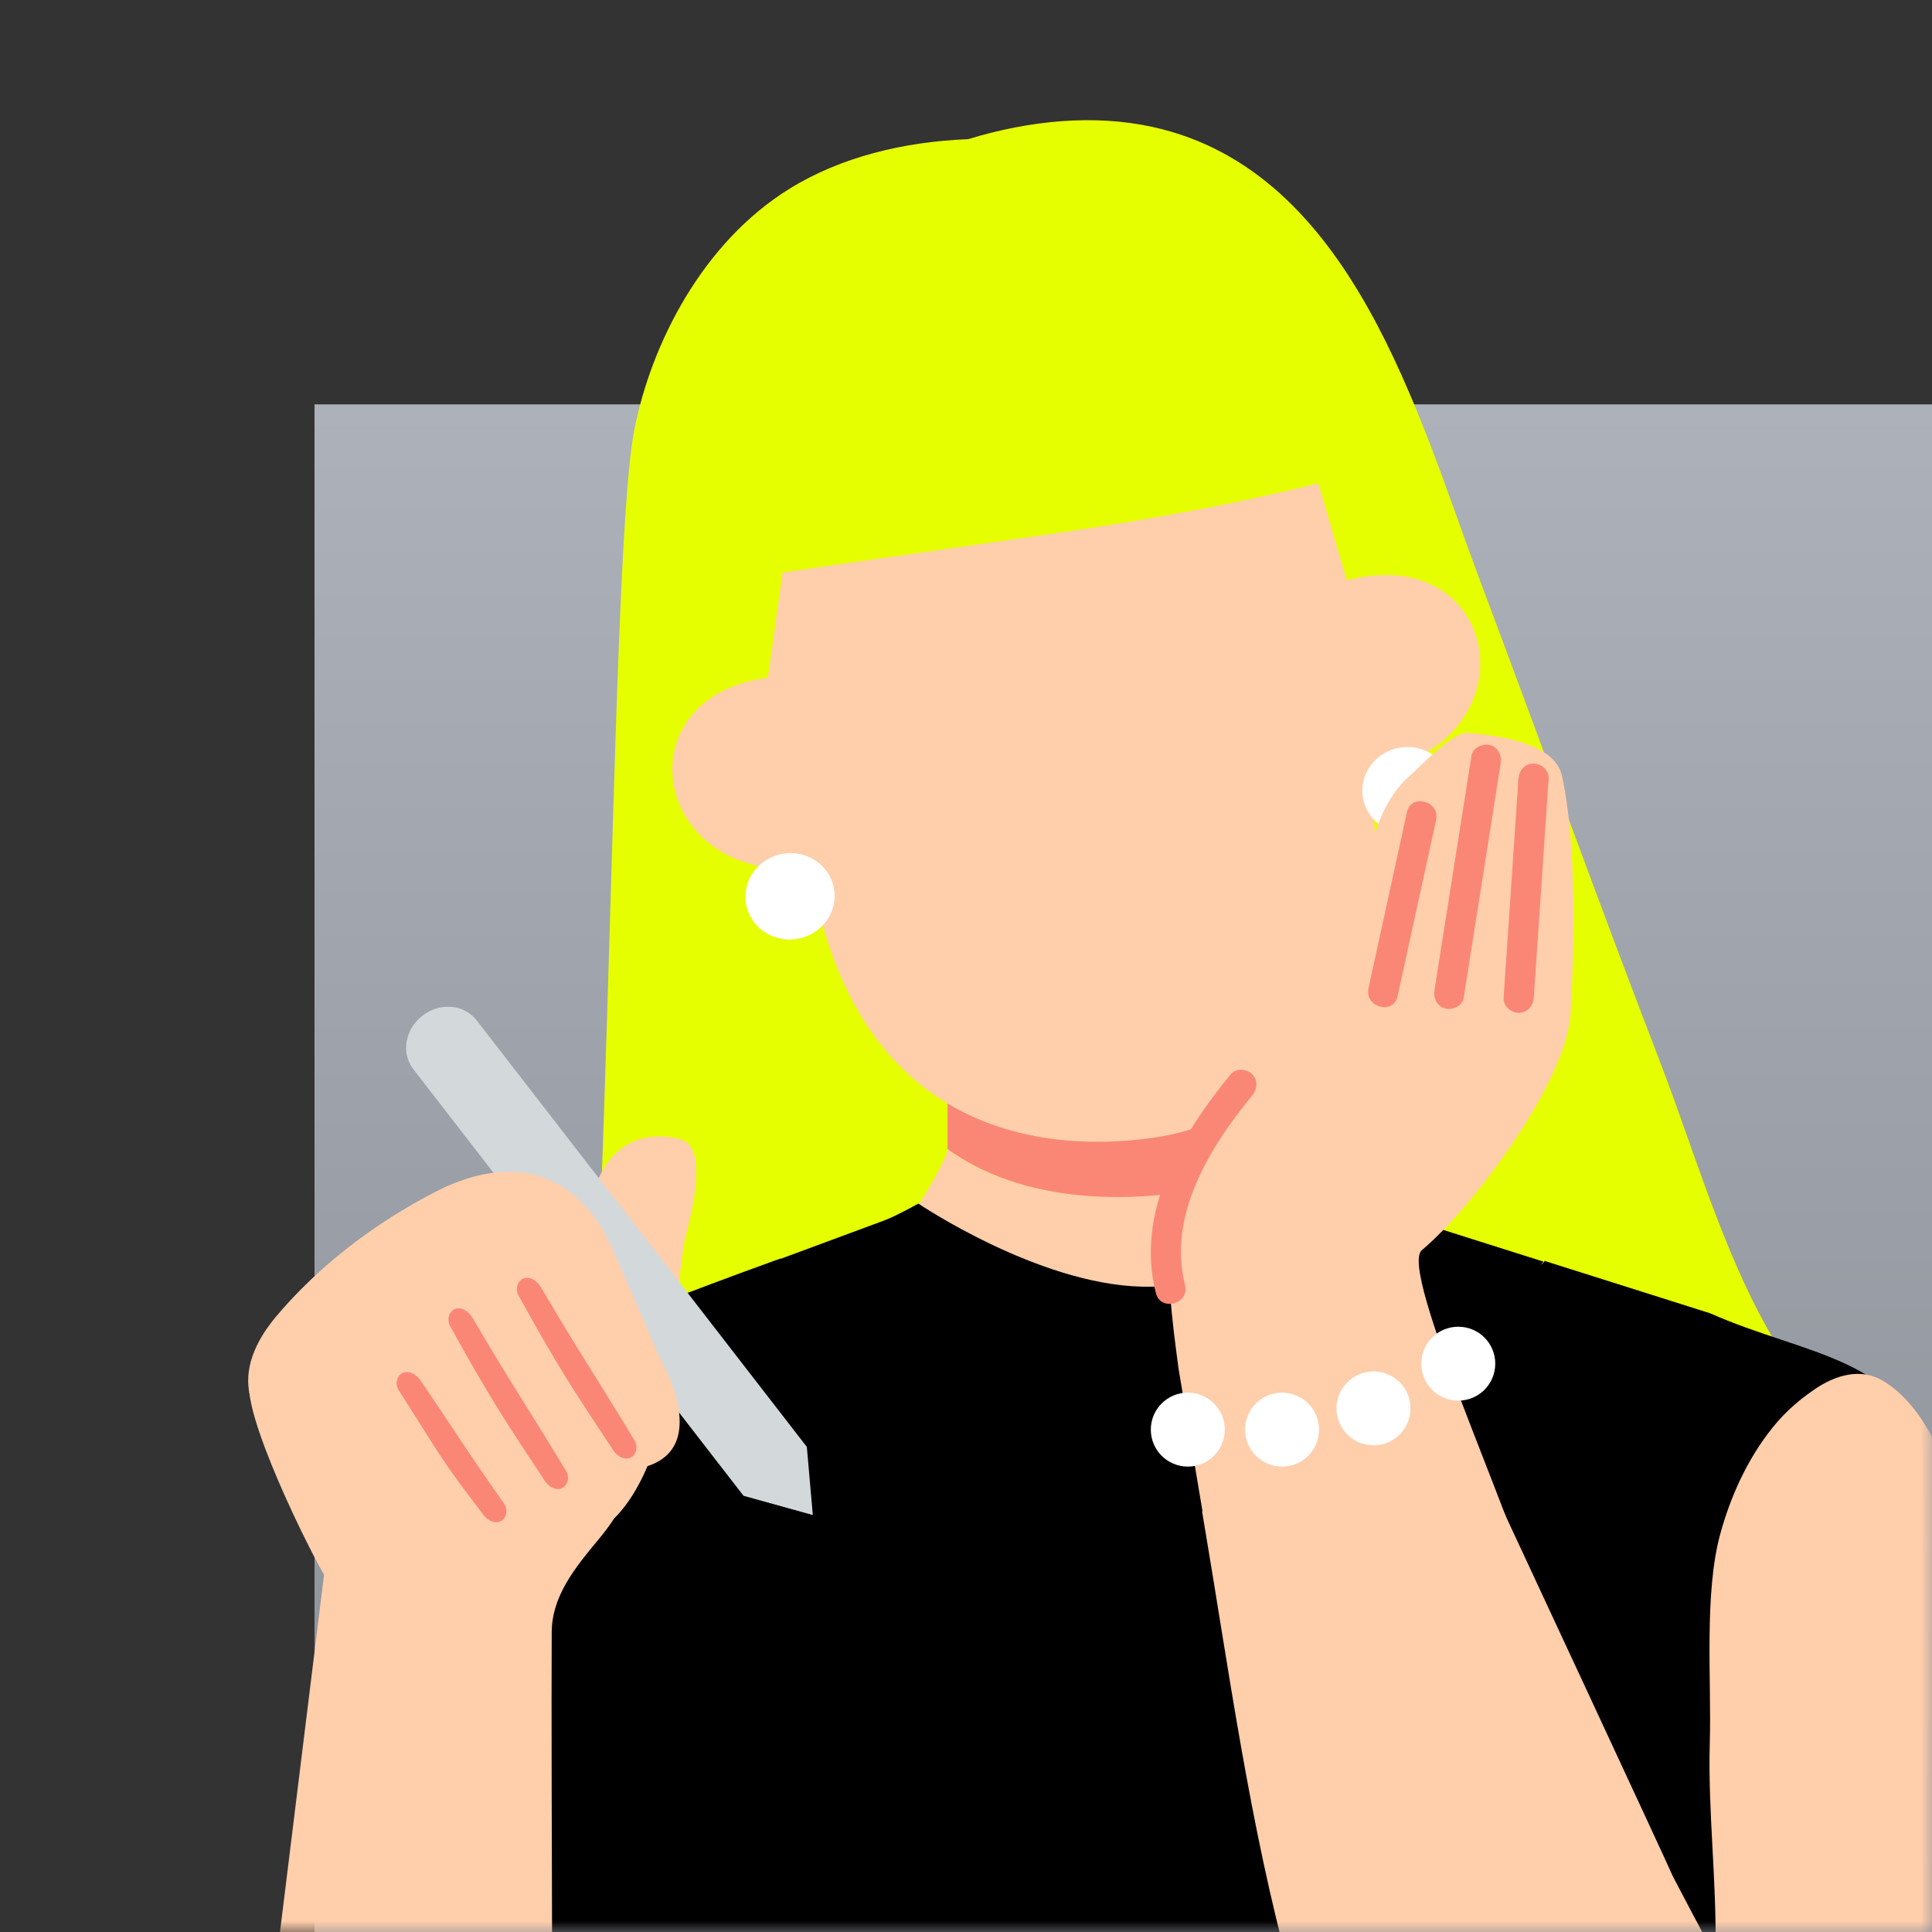
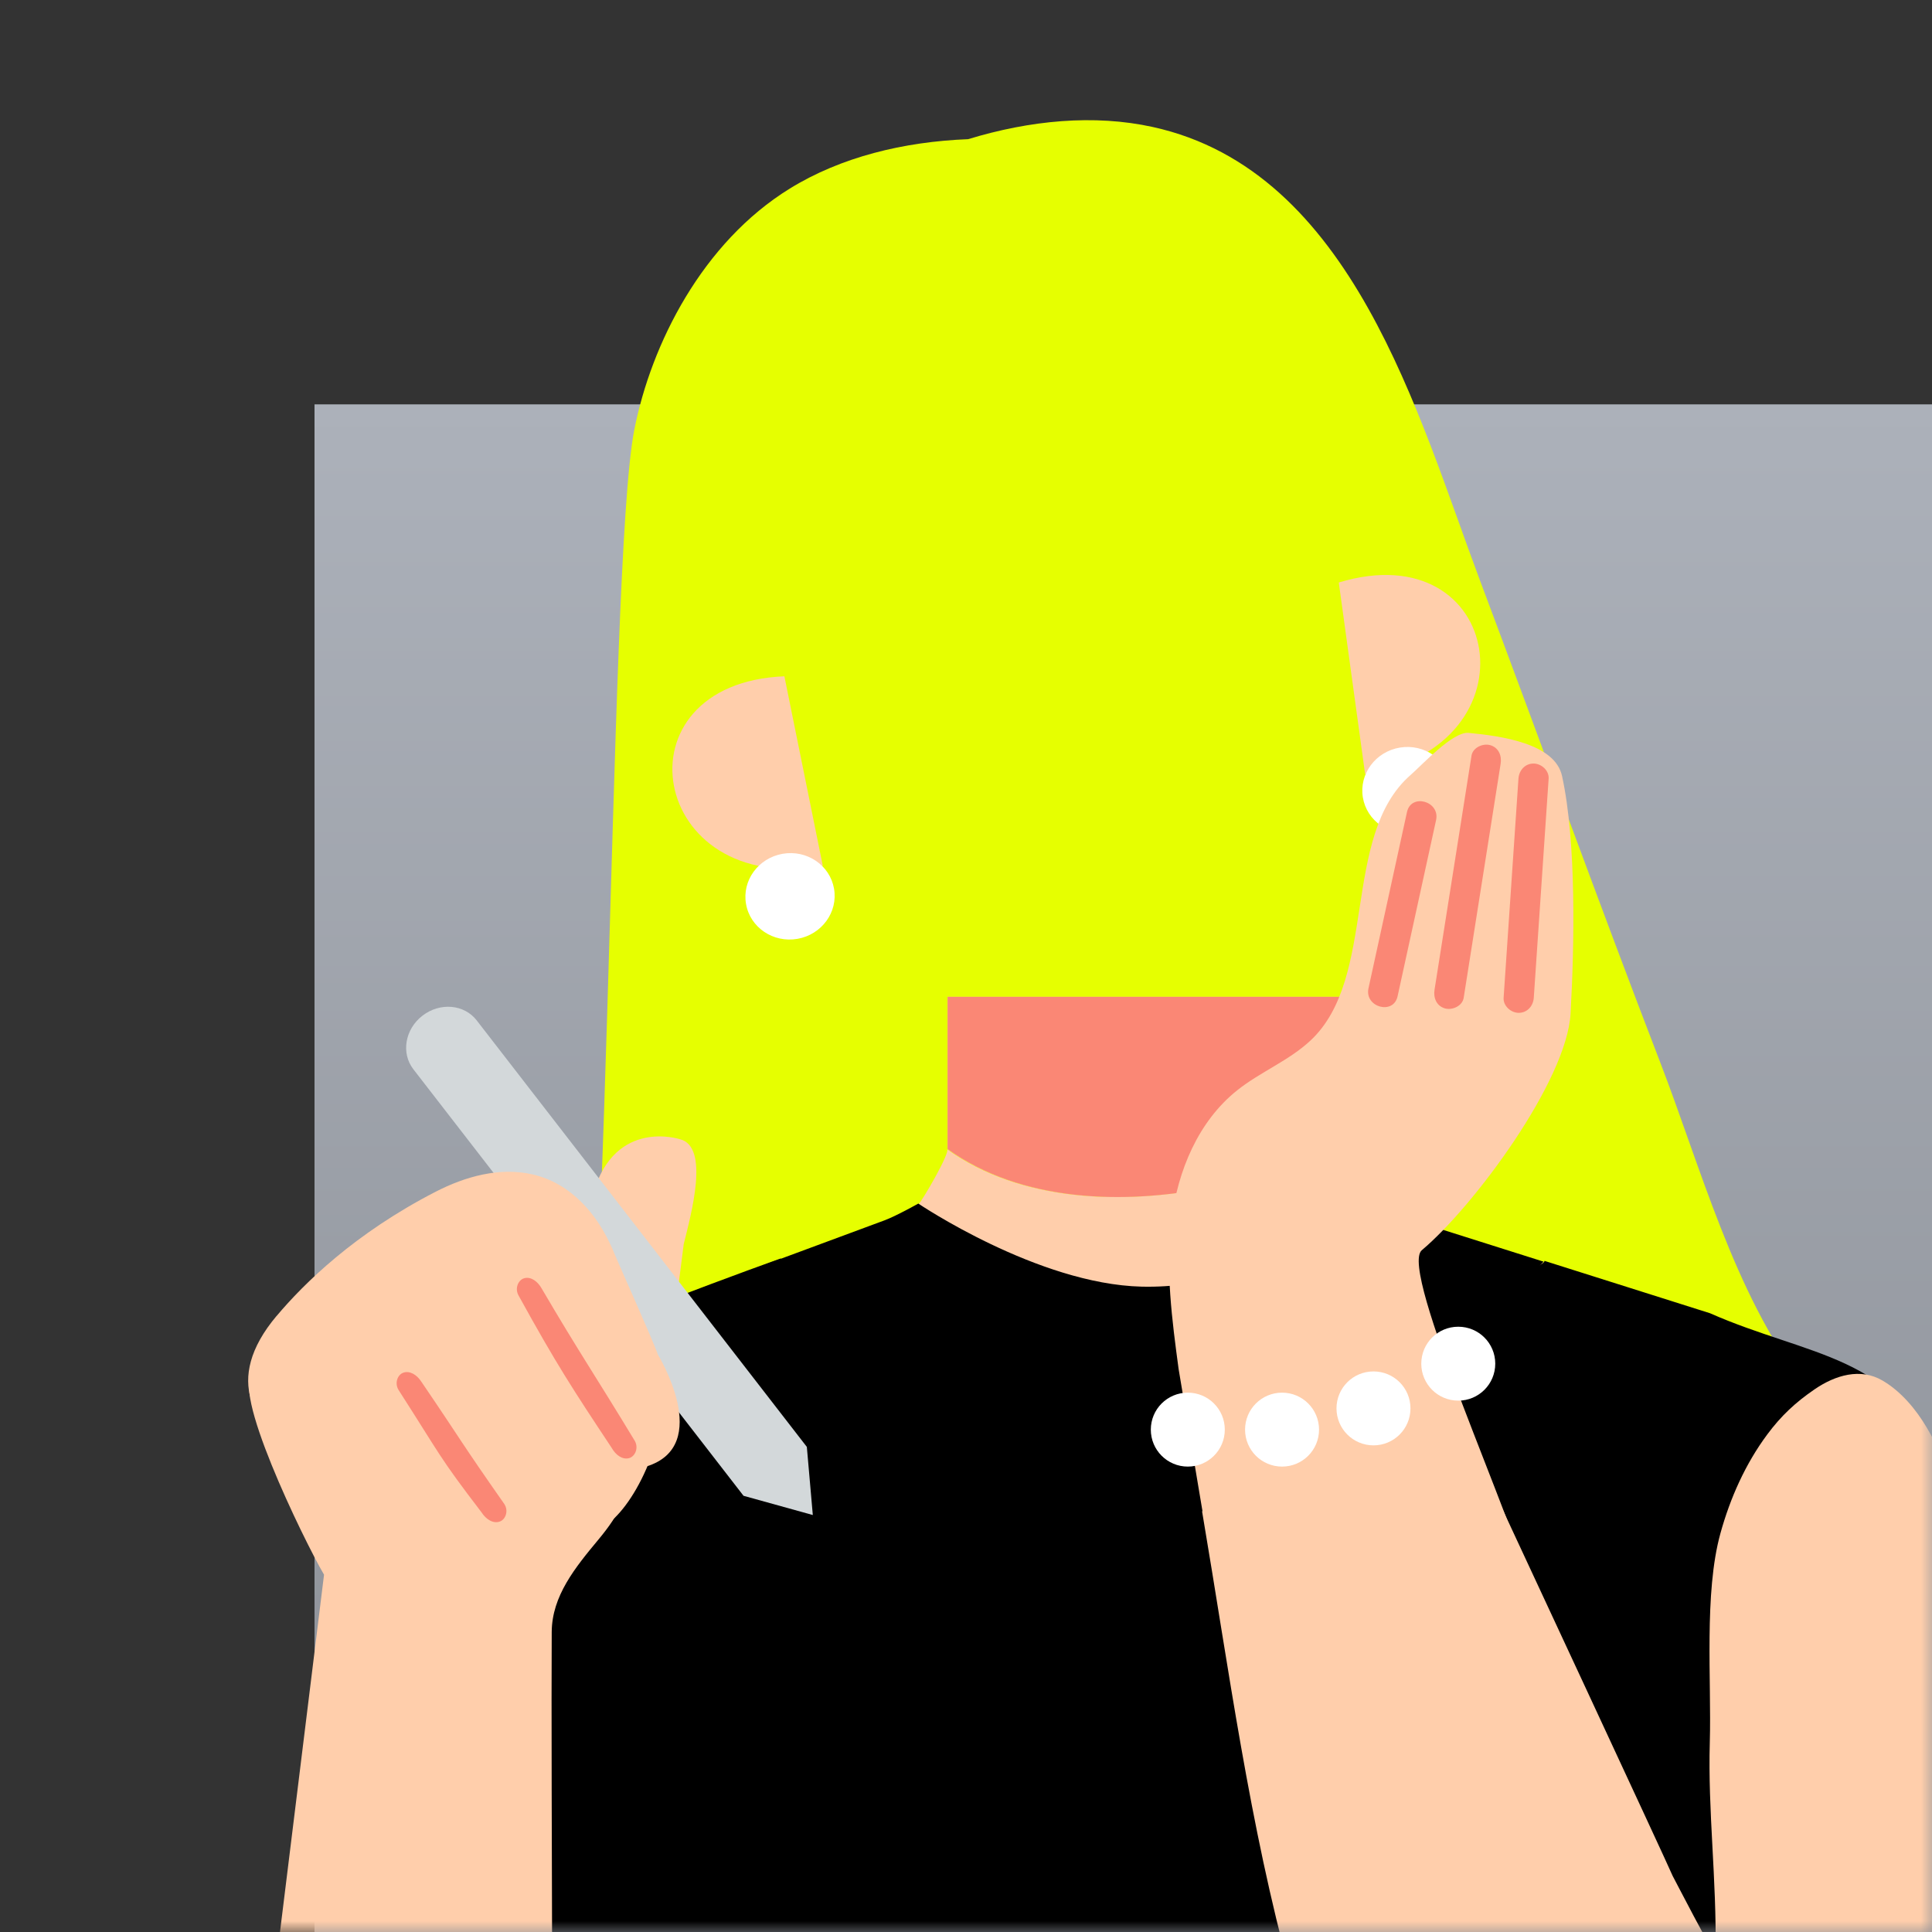
<svg xmlns="http://www.w3.org/2000/svg" width="86" height="86" viewBox="0 0 86 86" fill="none">
  <rect x="0" y="0" width="86" height="86" fill="#333333" stroke="none" />
  <rect x="14" y="18" width="72" height="68" fill="url(#paint0_linear_1721_10466)" />
  <mask id="mask0_1721_10466" style="mask-type:alpha" maskUnits="userSpaceOnUse" x="0" y="0" width="86" height="86">
    <rect width="86" height="86" fill="#ACB1BA" />
  </mask>
  <g mask="url(#mask0_1721_10466)">
    <path d="M80.226 61.527C77.199 57.568 75.676 51.885 73.908 47.306C71.158 40.169 68.56 32.972 65.869 25.811C63.113 18.475 60.215 7.609 51.315 5.653C48.702 5.078 45.844 5.355 43.096 6.195C40.224 6.308 37.433 6.989 35.158 8.393C31.271 10.79 28.988 15.297 28.233 19.141C27.038 25.231 27.215 64.877 25.257 70.846C23.302 76.816 84.043 66.519 80.226 61.529V61.527Z" fill="#E6FF00" />
-     <path d="M42.153 51.152C42.328 51.275 41.022 53.501 40.877 53.619C40.437 53.97 39.897 54.172 39.367 54.367C37.517 55.055 35.663 55.739 33.812 56.426C34.189 56.287 37.775 60.136 38.178 60.514C40.066 62.281 41.954 64.044 43.843 65.81C46.295 68.103 48.747 70.397 51.2 72.69C56.996 67.265 63.406 62.106 68.708 56.203C67.099 55.694 65.487 55.186 63.878 54.676C62.973 54.389 62.052 54.096 61.284 53.538C60.212 52.762 60.021 51.748 59.803 50.559C57.958 51.74 56.051 52.497 53.873 52.859C49.994 53.635 45.444 53.514 42.153 51.154V51.152Z" fill="#FFCEAB" />
    <path d="M42.18 44.369V51.149C45.47 53.511 50.02 53.632 53.902 52.857C56.062 52.497 58.216 51.807 59.857 50.476V44.372H42.18V44.369Z" fill="#FFCEAB" />
    <path d="M42.153 51.152C42.328 51.275 41.022 53.501 40.877 53.619C40.437 53.97 39.897 54.172 39.367 54.367C37.517 55.055 35.663 55.739 33.812 56.426C34.189 56.287 37.775 60.136 38.178 60.514C40.066 62.281 41.954 64.044 43.843 65.81C46.295 68.103 48.747 70.397 51.2 72.69C56.996 67.265 63.406 62.106 68.708 56.203C67.099 55.694 65.487 55.186 63.878 54.676C62.973 54.389 62.052 54.096 61.284 53.538C60.212 52.762 60.021 51.748 59.803 50.559C57.958 51.74 56.051 52.497 53.873 52.859C49.994 53.635 45.444 53.514 42.153 51.154V51.152Z" fill="#FFCEAB" />
    <path d="M42.18 44.369V51.149C45.47 53.511 50.02 53.632 53.902 52.857C56.062 52.497 58.216 51.807 59.857 50.476V44.372H42.18V44.369Z" fill="#FA8775" />
    <path d="M40.877 53.575C40.877 53.575 39.897 54.128 39.367 54.324C37.517 55.011 35.663 55.695 33.812 56.382C34.189 56.243 37.775 60.092 38.178 60.47C40.066 62.237 41.954 64 43.843 65.766L51.2 72.646C56.996 67.221 63.406 62.062 68.708 56.16C67.099 55.65 65.487 55.142 63.878 54.632C62.973 54.345 61.284 53.494 61.284 53.494C61.284 53.494 56.443 57.41 50.816 57.273C46.185 57.161 40.877 53.575 40.877 53.575Z" fill="black" />
-     <path d="M60.057 26.225C60.419 27.967 60.546 30.99 61.043 35.15C62.359 46.198 55.504 49.943 51.717 50.584C47.929 51.226 38.826 51.416 36.328 39.99C35.546 36.414 34.125 30.555 34.125 30.555L36.107 16.428L56.286 13.322L60.062 26.225H60.057Z" fill="#FFCEAB" />
    <path d="M34.916 30.104C27.263 30.42 28.88 39.938 36.625 38.537L34.916 30.104Z" fill="#FFCEAB" />
    <path d="M37.125 39.555C37.31 40.599 36.582 41.6 35.5 41.791C34.417 41.981 33.391 41.286 33.209 40.242C33.023 39.198 33.751 38.197 34.834 38.006C35.916 37.816 36.942 38.511 37.125 39.555Z" fill="white" />
    <path d="M59.594 25.929C66.921 23.706 68.539 33.224 60.765 34.454L59.594 25.929Z" fill="#FFCEAB" />
    <path d="M60.665 35.494C60.837 36.541 61.853 37.247 62.938 37.07C64.02 36.893 64.762 35.9 64.59 34.853C64.418 33.806 63.403 33.1 62.317 33.277C61.235 33.454 60.493 34.447 60.665 35.494Z" fill="white" />
    <path d="M53.602 10.829C55.536 10.415 56.954 10.171 57.037 10.335C58.652 13.29 59.272 16.5 59.922 19.805C60.003 20.212 60.065 20.674 59.815 21.004C59.613 21.273 59.264 21.372 58.939 21.453C54.587 22.542 50.163 23.299 45.723 23.919C44.754 24.053 33.59 25.664 33.587 25.659C32.58 22.349 32.806 18.833 33.206 15.311C36.228 14.71 39.25 14.106 42.272 13.502C43.319 13.293 49.572 11.69 53.599 10.829H53.602Z" fill="#E6FF00" />
    <path d="M86.147 65.08C84.53 60.34 80.455 60.375 76.117 58.456L68.752 56.126C68.73 56.625 61.172 58.904 51.281 60.844C40.907 62.879 34.823 56.558 34.762 56.016C34.762 56.016 25.698 59.218 21.481 61.483C16.453 64.184 19.786 75.621 19.786 75.621L19.281 109.802L31.03 122.023H75.959L78.717 111.393C78.717 111.393 88.981 71.538 86.15 65.08H86.147Z" fill="black" />
    <path d="M13.078 117.858C14.738 120.486 14.359 121.755 17.32 122.265C17.886 122.362 30.938 122.445 30.997 122.107C31.8 117.466 26.122 113.41 26.732 108.74C28.394 96.035 29.689 82.416 27.981 69.612C27.736 67.784 27.438 65.908 26.506 64.316C25.574 62.724 23.858 61.455 22.015 61.581C15.482 62.024 14.958 75.713 14.378 80.207C13.368 88.012 13.038 95.888 12.098 103.701C11.536 108.372 10.387 113.603 13.078 117.858Z" fill="black" />
    <path d="M69.532 34.542C69.216 33.098 66.844 32.763 65.372 32.623C64.671 32.556 63.317 34.038 62.785 34.502C59.685 37.213 61.345 43.505 58.337 46.315C57.375 47.215 56.104 47.711 55.076 48.53C53.338 49.912 52.422 52.119 52.148 54.32C51.874 56.521 52.169 58.749 52.465 60.947L53.528 67.276C56.059 67.778 65.766 71.695 68.299 71.209C67.469 67.832 62.245 56.529 63.29 55.651C65.597 53.71 69.742 48.125 69.911 45.116C70.08 42.107 70.177 37.487 69.532 34.542Z" fill="#FFCEAB" />
    <path d="M88.581 74.862C88.395 72.632 88.119 70.398 87.563 68.224C87.157 66.638 86.625 65 85.776 63.562C85.296 62.746 84.621 61.932 83.794 61.452C82.816 60.88 81.704 61.208 80.777 61.841C79.926 62.423 79.284 63.022 78.674 63.843C77.696 65.156 77.017 66.681 76.582 68.254C75.846 70.914 76.187 74.795 76.109 77.554C76.02 80.636 76.415 83.561 76.367 86.968C76.367 87.217 74.422 83.425 74.46 83.513C74.242 82.984 66.906 67.231 66.906 67.231C60.148 66.171 57.736 65.953 53.508 67.271C55.923 81.522 57.105 94.602 67.11 107.862C69.122 110.527 72.176 113.796 75.343 112.731C88.71 108.224 89.209 89.681 88.774 78.156C88.734 77.079 88.675 75.976 88.583 74.865H88.581V74.862Z" fill="#FFCEAB" />
    <path d="M65.502 33.637C64.954 37.113 64.403 40.587 63.855 44.063C63.799 44.42 63.947 44.785 64.325 44.889C64.645 44.978 65.094 44.782 65.153 44.42C65.701 40.944 66.251 37.47 66.799 33.994C66.856 33.637 66.708 33.272 66.329 33.168C66.01 33.079 65.561 33.275 65.502 33.637Z" fill="#FA8775" />
-     <path d="M52.751 57.208C51.961 54.113 53.849 51.061 55.737 48.766C55.968 48.487 56.011 48.09 55.737 47.816C55.501 47.58 55.02 47.534 54.787 47.816C52.576 50.503 50.532 53.957 51.453 57.562C51.668 58.4 52.963 58.045 52.748 57.205H52.751V57.208Z" fill="#FA8775" />
    <path d="M68.274 44.414C68.494 41.163 68.715 37.913 68.935 34.659C68.959 34.297 68.61 33.988 68.263 33.988C67.879 33.988 67.616 34.297 67.592 34.659C67.371 37.91 67.151 41.16 66.931 44.414C66.907 44.776 67.256 45.085 67.602 45.085C67.987 45.085 68.25 44.776 68.274 44.414Z" fill="#FA8775" />
    <path d="M62.63 36.146C62.058 38.761 61.486 41.378 60.916 43.992C60.733 44.835 62.025 45.195 62.211 44.349C62.783 41.735 63.355 39.118 63.925 36.503C64.107 35.661 62.815 35.301 62.63 36.146Z" fill="#FA8775" />
    <path d="M52.873 65.283C53.784 65.283 54.52 64.547 54.52 63.638C54.52 62.728 53.784 61.992 52.873 61.992C51.963 61.992 51.227 62.728 51.227 63.638C51.227 64.547 51.963 65.283 52.873 65.283Z" fill="white" />
    <path d="M57.069 65.283C57.979 65.283 58.715 64.547 58.715 63.638C58.715 62.728 57.979 61.992 57.069 61.992C56.158 61.992 55.422 62.728 55.422 63.638C55.422 64.547 56.158 65.283 57.069 65.283Z" fill="white" />
    <path d="M61.139 64.338C62.049 64.338 62.785 63.602 62.785 62.692C62.785 61.782 62.049 61.047 61.139 61.047C60.228 61.047 59.492 61.782 59.492 62.692C59.492 63.602 60.228 64.338 61.139 64.338Z" fill="white" />
    <path d="M64.912 62.347C65.823 62.347 66.559 61.612 66.559 60.702C66.559 59.792 65.823 59.057 64.912 59.057C64.002 59.057 63.266 59.792 63.266 60.702C63.266 61.612 64.002 62.347 64.912 62.347Z" fill="white" />
    <path d="M30.263 50.71C30.263 50.71 27.391 49.765 26.416 53.091L24.399 60.427C24.069 61.758 20.722 64.118 22.054 64.45L26.102 67.993C26.905 68.603 28.823 66.351 29.433 63.259L30.435 55.378C30.765 54.046 31.598 51.04 30.266 50.71H30.263Z" fill="#FFCEAB" />
    <path d="M11.346 61.13C11.424 61.097 13.414 59.621 13.5 59.597C16.592 58.824 15.754 62.949 17.161 65.62L26.915 63.859L26.947 64.039C27.35 63.419 27.734 62.788 28.102 62.16C28.207 62.01 27.863 64.968 28 64.887C28.215 66.315 27.524 67.467 26.646 68.522C25.598 69.781 24.57 71.042 24.559 72.642C24.521 78.722 24.661 101.226 24.559 101.468C21.771 108.135 16.331 109.799 10 105.985L14.424 70.095C13.519 68.551 10.14 61.605 11.34 61.13H11.346Z" fill="#FFCEAB" />
    <path d="M35.915 64.404L36.181 67.439L33.097 66.583L18.399 47.595C17.846 46.879 18.026 45.813 18.805 45.212C19.584 44.61 20.663 44.702 21.217 45.418L35.915 64.406V64.404Z" fill="#D3D8DA" />
    <path d="M12.314 58.577C13.525 57.138 15.782 54.905 19.4 53.044C20.711 52.371 22.234 51.941 23.706 52.277C25.404 52.666 26.599 54.046 27.257 55.592C26.854 54.609 27.708 56.652 27.257 55.592C27.464 56.096 29.116 59.774 29.282 60.292C29.282 60.292 31.78 64.356 28.769 65.279C28.501 65.362 26.271 67.319 26.019 67.378C23.988 69.225 21.562 70.237 19.706 70.076C17.015 69.84 15.113 65.547 13.249 64.56C11.385 63.572 9.878 61.465 12.311 58.577H12.314Z" fill="#FFCEAB" />
    <path d="M23.079 57.66C24.769 60.728 25.481 61.815 27.229 64.451C27.404 64.765 27.71 64.993 28.011 64.904C28.266 64.829 28.435 64.464 28.261 64.145C26.426 61.114 25.817 60.263 24.111 57.354C23.936 57.04 23.63 56.812 23.329 56.9C23.074 56.975 22.905 57.34 23.079 57.66Z" fill="#FA8775" />
-     <path d="M20.032 59.019C21.722 62.087 22.434 63.174 24.183 65.81C24.357 66.124 24.663 66.352 24.964 66.264C25.219 66.189 25.389 65.824 25.214 65.504C23.379 62.474 22.77 61.623 21.064 58.713C20.889 58.399 20.583 58.171 20.282 58.26C20.027 58.335 19.858 58.7 20.032 59.019Z" fill="#FA8775" />
    <path d="M17.747 61.882C19.639 64.829 19.518 64.815 21.441 67.328C21.634 67.631 21.957 67.838 22.252 67.728C22.502 67.636 22.647 67.261 22.451 66.952C20.418 64.05 20.654 64.295 18.757 61.506C18.564 61.203 18.242 60.996 17.946 61.106C17.696 61.197 17.551 61.573 17.747 61.882Z" fill="#FA8775" />
  </g>
  <defs>
    <linearGradient id="paint0_linear_1721_10466" x1="50" y1="18" x2="50" y2="86" gradientUnits="userSpaceOnUse">
      <stop stop-color="#ACB1BA" />
      <stop offset="1" stop-color="#8B8F96" />
    </linearGradient>
  </defs>
</svg>